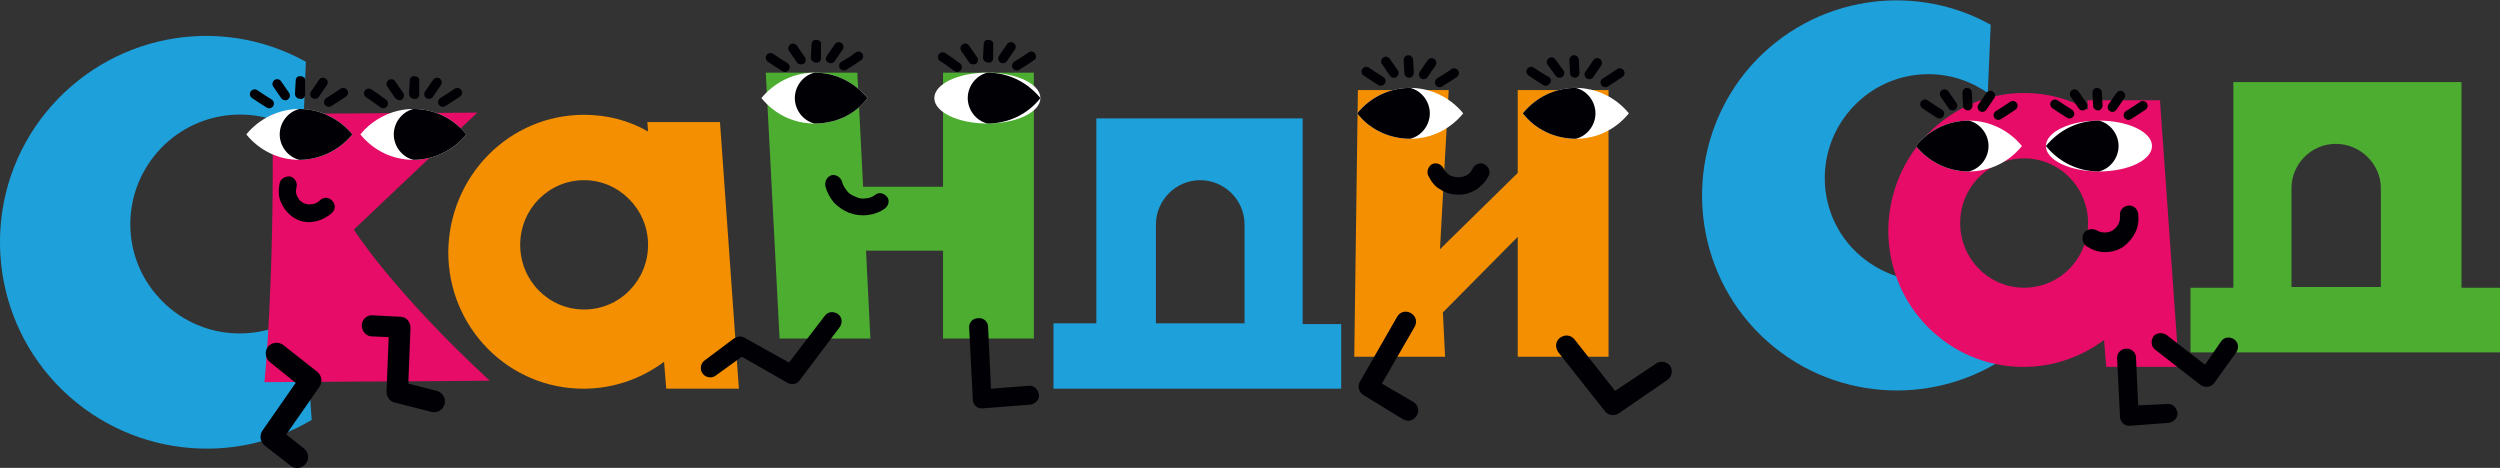
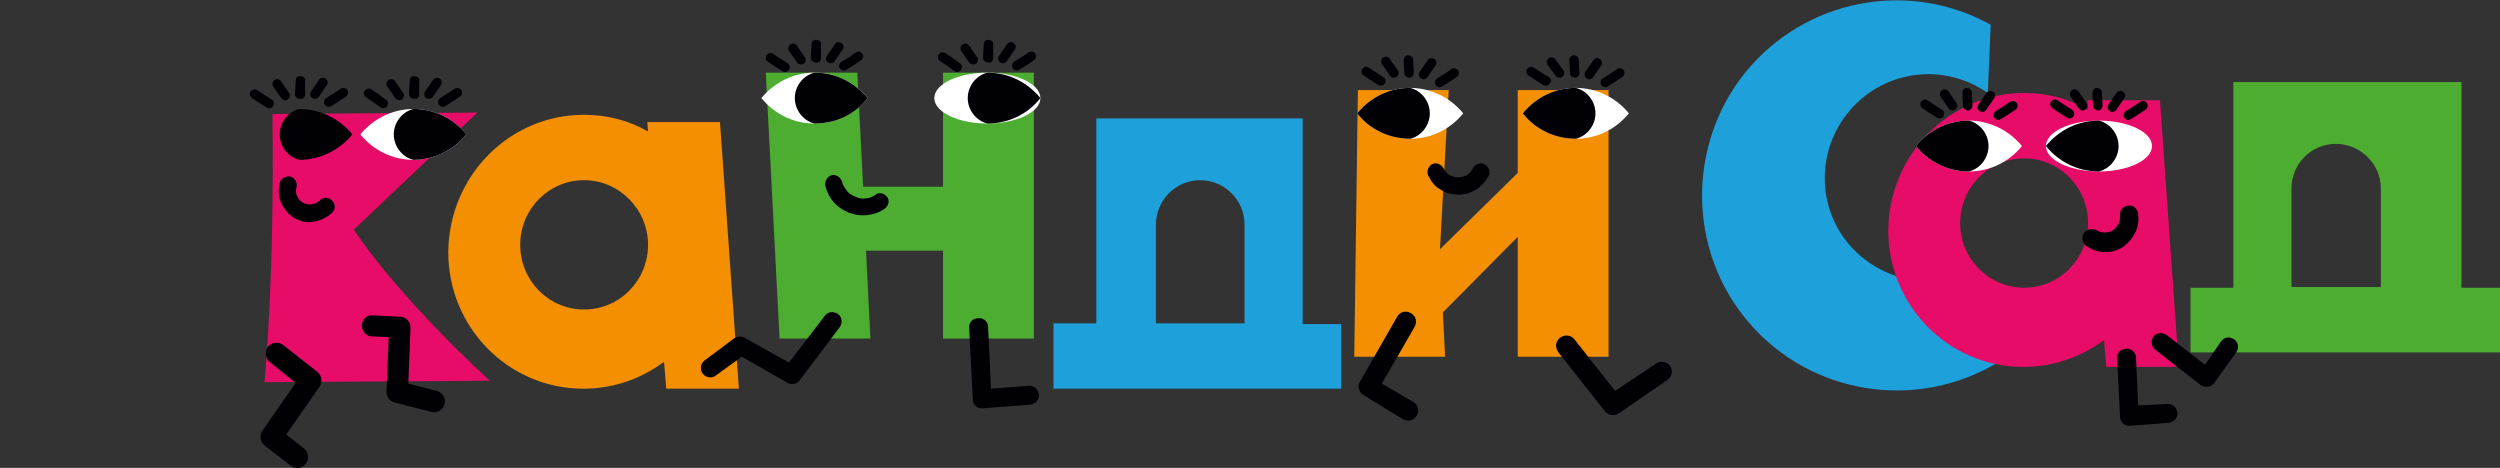
<svg xmlns="http://www.w3.org/2000/svg" id="Слой_1" x="0px" y="0px" viewBox="0 0 344.1 64.4" style="enable-background:new 0 0 344.1 64.4;" xml:space="preserve">
  <rect x="0" y="0" width="344.1" height="64.4" fill="#333333" stroke="none" />
  <style type="text/css"> .st0{fill-rule:evenodd;clip-rule:evenodd;fill:#F38F00;} .st1{fill-rule:evenodd;clip-rule:evenodd;fill:#4CAD31;} .st2{fill-rule:evenodd;clip-rule:evenodd;fill:#1EA0DB;} .st3{fill-rule:evenodd;clip-rule:evenodd;fill:#E60C67;} .st4{fill-rule:evenodd;clip-rule:evenodd;fill:#010005;} .st5{fill-rule:evenodd;clip-rule:evenodd;fill:#FFFFFF;} </style>
  <g>
    <g>
      <path class="st0" d="M80.4,15.8c3.2,0,6.2,0.8,8.8,2.3l-0.1-1.3h10l2.6,36.7h-10l-0.3-3.7c-3.1,2.3-6.9,3.7-11.1,3.7 c-10.3,0-18.6-8.4-18.6-18.8C61.8,24.2,70.1,15.8,80.4,15.8L80.4,15.8z M80.4,24.8c-4.9,0-8.8,4-8.8,8.9c0,4.9,3.9,8.9,8.8,8.9 c4.9,0,8.8-4,8.8-8.9C89.2,28.8,85.2,24.8,80.4,24.8z" />
      <polygon class="st1" points="129.8,46.6 142.3,46.6 142.3,10 129.8,10 129.8,25.7 118.8,25.7 118,10 105.4,10 107.3,46.6 119.8,46.6 119.2,34.5 129.8,34.5 " />
      <polygon class="st0" points="208.9,49.1 221.4,49.1 221.4,12.4 208.9,12.4 208.9,23.8 198.2,34.3 199.4,12.4 186.9,12.4 186.4,49.1 198.9,49.1 198.6,43 208.9,32.6 " />
      <path class="st2" d="M145,44.5h5.9V16.3h28.4v28.3h5.3v8.9H145V44.5L145,44.5z M159,44.5h12.3V30.9c0-3.4-2.8-6.1-6.1-6.1h0 c-3.4,0-6.1,2.8-6.1,6.1V44.5z" />
-       <path class="st2" d="M42.9,57.8c-11.8,7-27,4.5-36-5.9c-9-10.4-9.2-25.8-0.6-36.4C15,4.8,30,1.8,42.1,8.5l-0.4,10 c-6.3-4.4-14.9-3.4-20,2.4c-5.1,5.8-5,14.5,0.2,20.1c5.2,5.7,13.8,6.5,20,2L42.9,57.8z" />
      <path class="st3" d="M65.7,15.5c-18.8,0.1-28.2,0.2-28.2,0.2c0.3,23.3-1.1,36.9-1.1,36.9c20.7-0.1,31-0.2,31-0.2 C53.9,39.9,48.7,31.6,48.7,31.6C60,20.9,65.7,15.5,65.7,15.5z" />
      <path class="st4" d="M56.2,52.8l0.3-7.7c0-0.8-0.6-1.5-1.4-1.5l-3.8-0.2c-0.8-0.1-1.5,0.6-1.5,1.4c0,0.8,0.6,1.5,1.4,1.5l2.3,0.1 l-0.3,7.5c0,0.7,0.4,1.3,1.1,1.5l5.1,1.3c0.8,0.2,1.6-0.3,1.8-1.1c0.2-0.8-0.3-1.6-1.1-1.8L56.2,52.8z" />
      <path class="st4" d="M39.4,59.8l4.6-6.6c0.4-0.6,0.3-1.5-0.3-2l-4.7-3.7c-0.6-0.5-1.6-0.4-2.1,0.2c-0.5,0.6-0.4,1.6,0.2,2.1 l3.6,2.9l-4.6,6.6c-0.4,0.6-0.3,1.5,0.3,2l3.6,2.8c0.6,0.5,1.6,0.4,2.1-0.3c0.5-0.6,0.4-1.6-0.3-2.1L39.4,59.8z" />
      <path class="st4" d="M38.5,25.2c-0.2,0.9-0.2,1.9,0.2,2.7c0.4,0.9,1,1.6,1.8,2.1c0.8,0.5,1.8,0.7,2.7,0.5c0.9-0.1,1.8-0.6,2.5-1.2 c0.5-0.5,0.5-1.2,0-1.7c-0.5-0.5-1.2-0.5-1.7,0c-0.3,0.3-0.7,0.5-1.1,0.5c-0.4,0.1-0.8,0-1.2-0.2c-0.4-0.2-0.6-0.5-0.8-0.9 c-0.2-0.4-0.2-0.8-0.1-1.2c0.2-0.6-0.2-1.3-0.8-1.5C39.3,24.2,38.6,24.6,38.5,25.2z" />
      <path class="st4" d="M136.4,53.5L136,45c0-0.7-0.6-1.3-1.4-1.2c-0.7,0-1.3,0.6-1.2,1.4l0.5,9.8c0,0.7,0.6,1.3,1.4,1.2l6.5-0.5 c0.7-0.1,1.3-0.7,1.2-1.4c-0.1-0.7-0.7-1.3-1.4-1.2L136.4,53.5z" />
      <path class="st4" d="M102.1,49.1l6.3,3.6c0.6,0.3,1.3,0.2,1.7-0.4l5.5-7.3c0.4-0.6,0.3-1.4-0.3-1.8c-0.6-0.4-1.4-0.3-1.8,0.3 l-4.9,6.4l-6.1-3.4c-0.5-0.3-1-0.2-1.5,0.1L97,49.6c-0.6,0.4-0.7,1.3-0.3,1.8c0.4,0.6,1.3,0.7,1.8,0.3L102.1,49.1z" />
      <path class="st4" d="M113.6,25.6c0.2,0.8,0.6,1.6,1.2,2.3c0.6,0.6,1.3,1.1,2.1,1.4c0.8,0.3,1.7,0.4,2.5,0.3 c0.9-0.1,1.7-0.4,2.4-0.9c0.5-0.4,0.7-1.1,0.3-1.6c-0.4-0.5-1.1-0.7-1.6-0.3c-0.4,0.3-0.9,0.5-1.3,0.5c-0.5,0.1-1,0-1.4-0.2 c-0.5-0.2-0.9-0.4-1.2-0.8c-0.3-0.4-0.6-0.8-0.7-1.3c-0.2-0.6-0.8-1-1.4-0.9C113.8,24.3,113.5,25,113.6,25.6z" />
      <path class="st4" d="M196.6,24.2c0.4,0.8,0.9,1.5,1.7,1.9c0.7,0.5,1.6,0.7,2.5,0.7c0.9,0,1.7-0.3,2.4-0.7c0.7-0.5,1.3-1.1,1.7-1.9 c0.3-0.6,0-1.3-0.6-1.6c-0.6-0.3-1.3,0-1.6,0.6c-0.2,0.4-0.4,0.7-0.8,0.9c-0.3,0.2-0.8,0.3-1.2,0.3c-0.4,0-0.8-0.1-1.2-0.3 c-0.3-0.2-0.6-0.5-0.8-0.9c-0.3-0.6-1-0.9-1.6-0.6C196.6,22.9,196.3,23.6,196.6,24.2z" />
      <path class="st4" d="M190.2,52.8l4.5-7.8c0.4-0.7,0.2-1.5-0.5-1.9c-0.7-0.4-1.5-0.2-1.9,0.5l-5.1,8.9c-0.4,0.6-0.2,1.5,0.5,1.9 l5.4,3.3c0.7,0.4,1.5,0.2,1.9-0.5c0.4-0.6,0.2-1.5-0.5-1.9L190.2,52.8z" />
      <path class="st4" d="M222.3,53.8l-5.6-7.1c-0.5-0.6-1.3-0.7-2-0.2c-0.6,0.5-0.7,1.3-0.2,2l6.4,8.1c0.5,0.6,1.3,0.7,1.9,0.3 l6.7-4.6c0.6-0.4,0.8-1.3,0.4-1.9c-0.4-0.6-1.3-0.8-1.9-0.4L222.3,53.8z" />
      <path class="st5" d="M64.2,18.5c-1.8-2.2-4.4-3.5-7.3-3.5c-2.8,0-5.5,1.3-7.3,3.5c1.8,2.2,4.4,3.5,7.3,3.5 C59.7,22,62.4,20.7,64.2,18.5z" />
      <path class="st4" d="M64.2,18.5c-1.8-2.2-4.4-3.5-7.3-3.5c-1.6,0.4-2.7,1.9-2.7,3.5s1.1,3.1,2.7,3.5C59.7,22,62.4,20.7,64.2,18.5z " />
-       <path class="st5" d="M48.5,18.5C46.7,16.3,44,15,41.2,15c-2.8,0-5.5,1.3-7.3,3.5c1.8,2.2,4.4,3.5,7.3,3.5 C44,22,46.7,20.7,48.5,18.5z" />
      <path class="st4" d="M48.5,18.5C46.7,16.3,44,15,41.2,15c-1.6,0.4-2.7,1.9-2.7,3.5s1.1,3.1,2.7,3.5C44,22,46.7,20.7,48.5,18.5z" />
      <path class="st5" d="M119.4,13.5c-1.8-2.2-4.4-3.5-7.3-3.5c-2.8,0-5.5,1.3-7.3,3.5c1.8,2.2,4.4,3.5,7.3,3.5 C115,17,117.7,15.8,119.4,13.5z" />
      <path class="st4" d="M119.4,13.5c-1.8-2.2-4.4-3.5-7.3-3.5c-1.6,0.4-2.7,1.9-2.7,3.5s1.1,3.1,2.7,3.5 C115,17,117.7,15.8,119.4,13.5z" />
      <ellipse class="st5" cx="135.9" cy="13.5" rx="7.3" ry="3.5" />
      <path class="st4" d="M143.2,13.5c-1.8-2.2-4.4-3.5-7.3-3.5c-1.6,0.4-2.7,1.9-2.7,3.5s1.1,3.1,2.7,3.5 C138.7,17,141.4,15.8,143.2,13.5z" />
      <path class="st5" d="M186.8,15.6c1.8-2.2,4.4-3.5,7.3-3.5c2.8,0,5.5,1.3,7.3,3.5c-1.8,2.2-4.4,3.5-7.3,3.5 C191.2,19.1,188.5,17.8,186.8,15.6z" />
      <path class="st4" d="M186.8,15.6c1.8-2.2,4.4-3.5,7.3-3.5c1.6,0.4,2.7,1.9,2.7,3.5c0,1.6-1.1,3.1-2.7,3.5 C191.2,19.1,188.5,17.8,186.8,15.6z" />
      <path class="st5" d="M209.6,15.6c1.8-2.2,4.4-3.5,7.3-3.5c2.8,0,5.5,1.3,7.3,3.5c-1.8,2.2-4.4,3.5-7.3,3.5 C214,19.1,211.3,17.8,209.6,15.6z" />
      <path class="st4" d="M209.6,15.6c1.8-2.2,4.4-3.5,7.3-3.5c1.6,0.4,2.7,1.9,2.7,3.5c0,1.6-1.1,3.1-2.7,3.5 C214,19.1,211.3,17.8,209.6,15.6z" />
      <path class="st4" d="M56.3,12.9l0.1-1.8c0-0.4,0.3-0.7,0.7-0.6c0.4,0,0.7,0.3,0.6,0.7L57.7,13c0,0.4-0.3,0.7-0.7,0.6 C56.6,13.6,56.3,13.3,56.3,12.9L56.3,12.9z M58.5,12.6l1.1-1.6c0.2-0.3,0.6-0.4,0.9-0.2c0.3,0.2,0.4,0.6,0.2,0.9l-1.1,1.6 c-0.2,0.3-0.6,0.4-0.9,0.2C58.4,13.4,58.3,12.9,58.5,12.6L58.5,12.6z M60.6,13.5c-0.3,0.2-0.4,0.6-0.2,0.9 c0.2,0.3,0.6,0.4,0.9,0.2l1.1-0.7l0.9-0.6c0.3-0.2,0.4-0.6,0.2-0.9c-0.2-0.3-0.6-0.4-0.9-0.2l-0.9,0.6L60.6,13.5L60.6,13.5z M54.4,13.5l-1.1-1.6c-0.2-0.3-0.1-0.7,0.2-0.9c0.3-0.2,0.7-0.1,0.9,0.2l1.1,1.6c0.2,0.3,0.1,0.7-0.2,0.9 C55.1,13.9,54.7,13.8,54.4,13.5L54.4,13.5z M52.4,14.8c0.3,0.2,0.7,0.1,0.9-0.2c0.2-0.3,0.1-0.7-0.2-0.9L52,12.9l-0.9-0.6 c-0.3-0.2-0.7-0.1-0.9,0.2c-0.2,0.3-0.1,0.7,0.2,0.9l0.9,0.6L52.4,14.8L52.4,14.8z M40.6,12.9l0.1-1.8c0-0.4,0.3-0.7,0.7-0.6 c0.4,0,0.7,0.3,0.6,0.7L42,13c0,0.4-0.3,0.7-0.7,0.6C40.9,13.6,40.6,13.3,40.6,12.9L40.6,12.9z M42.8,12.6l1.1-1.6 c0.2-0.3,0.6-0.4,0.9-0.2c0.3,0.2,0.4,0.6,0.2,0.9l-1.1,1.6c-0.2,0.3-0.6,0.4-0.9,0.2C42.7,13.4,42.6,12.9,42.8,12.6L42.8,12.6z M44.9,13.5c-0.3,0.2-0.4,0.6-0.2,0.9c0.2,0.3,0.6,0.4,0.9,0.2l1.1-0.7l0.9-0.6c0.3-0.2,0.4-0.6,0.2-0.9c-0.2-0.3-0.6-0.4-0.9-0.2 L46,12.8L44.9,13.5L44.9,13.5z M38.7,13.5l-1.1-1.6c-0.2-0.3-0.1-0.7,0.2-0.9c0.3-0.2,0.7-0.1,0.9,0.2l1.1,1.6 c0.2,0.3,0.1,0.7-0.2,0.9C39.4,13.9,38.9,13.8,38.7,13.5L38.7,13.5z M36.7,14.8c0.3,0.2,0.7,0.1,0.9-0.2c0.2-0.3,0.1-0.7-0.2-0.9 l-1.1-0.7l-0.9-0.6c-0.3-0.2-0.7-0.1-0.9,0.2c-0.2,0.3-0.1,0.7,0.2,0.9l0.9,0.6L36.7,14.8L36.7,14.8z M111.6,7.9l0.1-1.8 c0-0.4,0.3-0.7,0.7-0.6c0.4,0,0.7,0.3,0.6,0.7L113,8c0,0.4-0.3,0.7-0.7,0.6C111.9,8.6,111.6,8.3,111.6,7.9L111.6,7.9z M113.8,7.7 l1.1-1.6c0.2-0.3,0.6-0.4,0.9-0.2c0.3,0.2,0.4,0.6,0.2,0.9l-1.1,1.6c-0.2,0.3-0.6,0.4-0.9,0.2C113.6,8.4,113.6,8,113.8,7.7 L113.8,7.7z M115.8,8.5c-0.3,0.2-0.4,0.6-0.2,0.9c0.2,0.3,0.6,0.4,0.9,0.2l1.1-0.7l0.9-0.6c0.3-0.2,0.4-0.6,0.2-0.9 c-0.2-0.3-0.6-0.4-0.9-0.2L117,7.8L115.8,8.5L115.8,8.5z M109.7,8.6l-1.1-1.6c-0.2-0.3-0.1-0.7,0.2-0.9c0.3-0.2,0.7-0.1,0.9,0.2 l1.1,1.6c0.2,0.3,0.1,0.7-0.2,0.9C110.3,8.9,109.9,8.9,109.7,8.6L109.7,8.6z M107.7,9.8c0.3,0.2,0.7,0.1,0.9-0.2 c0.2-0.3,0.1-0.7-0.2-0.9l-1.1-0.7l-0.9-0.6c-0.3-0.2-0.7-0.1-0.9,0.2c-0.2,0.3-0.1,0.7,0.2,0.9l0.9,0.6L107.7,9.8L107.7,9.8z M135.3,7.9l0.1-1.8c0-0.4,0.3-0.7,0.7-0.6c0.4,0,0.7,0.3,0.6,0.7L136.7,8c0,0.4-0.3,0.7-0.7,0.6C135.6,8.6,135.3,8.3,135.3,7.9 L135.3,7.9z M137.5,7.7l1.1-1.6c0.2-0.3,0.6-0.4,0.9-0.2c0.3,0.2,0.4,0.6,0.2,0.9l-1.1,1.6c-0.2,0.3-0.6,0.4-0.9,0.2 C137.4,8.4,137.3,8,137.5,7.7L137.5,7.7z M139.6,8.5c-0.3,0.2-0.4,0.6-0.2,0.9c0.2,0.3,0.6,0.4,0.9,0.2l1.1-0.7l0.9-0.6 c0.3-0.2,0.4-0.6,0.2-0.9c-0.2-0.3-0.6-0.4-0.9-0.2l-0.9,0.6L139.6,8.5L139.6,8.5z M133.4,8.6l-1.1-1.6c-0.2-0.3-0.1-0.7,0.2-0.9 c0.3-0.2,0.7-0.1,0.9,0.2l1.1,1.6c0.2,0.3,0.1,0.7-0.2,0.9C134.1,8.9,133.6,8.9,133.4,8.6L133.4,8.6z M131.4,9.8 c0.3,0.2,0.7,0.1,0.9-0.2c0.2-0.3,0.1-0.7-0.2-0.9L131,7.9l-0.9-0.6c-0.3-0.2-0.7-0.1-0.9,0.2c-0.2,0.3-0.1,0.7,0.2,0.9l0.9,0.6 L131.4,9.8L131.4,9.8z M194.6,10c0,0.4-0.3,0.7-0.6,0.7c-0.4,0-0.7-0.3-0.7-0.6l-0.1-1.8c0-0.4,0.3-0.7,0.6-0.7 c0.4,0,0.7,0.3,0.7,0.6L194.6,10L194.6,10z M192.4,9.7c0.2,0.3,0.1,0.7-0.2,0.9c-0.3,0.2-0.7,0.1-0.9-0.2l-1.1-1.6 c-0.2-0.3-0.1-0.7,0.2-0.9c0.3-0.2,0.7-0.1,0.9,0.2L192.4,9.7L192.4,9.7z M190.4,10.6l-1.1-0.7l-0.9-0.6c-0.3-0.2-0.7-0.1-0.9,0.2 c-0.2,0.3-0.1,0.7,0.2,0.9l0.9,0.6l1.1,0.7c0.3,0.2,0.7,0.1,0.9-0.2C190.8,11.2,190.7,10.8,190.4,10.6L190.4,10.6z M196.5,10.6 c-0.2,0.3-0.6,0.4-0.9,0.2c-0.3-0.2-0.4-0.6-0.2-0.9l1.1-1.6c0.2-0.3,0.6-0.4,0.9-0.2c0.3,0.2,0.4,0.6,0.2,0.9L196.5,10.6 L196.5,10.6z M198.5,11.9l1.1-0.7l0.9-0.6c0.3-0.2,0.4-0.6,0.2-0.9c-0.2-0.3-0.6-0.4-0.9-0.2l-0.9,0.6l-1.1,0.7 c-0.3,0.2-0.4,0.6-0.2,0.9C197.8,12,198.2,12.1,198.5,11.9L198.5,11.9z M217.4,10c0,0.4-0.3,0.7-0.6,0.7c-0.4,0-0.7-0.3-0.7-0.6 L216,8.3c0-0.4,0.3-0.7,0.6-0.7c0.4,0,0.7,0.3,0.7,0.6L217.4,10L217.4,10z M215.2,9.7c0.2,0.3,0.1,0.7-0.2,0.9 c-0.3,0.2-0.7,0.1-0.9-0.2L213,8.9c-0.2-0.3-0.1-0.7,0.2-0.9c0.3-0.2,0.7-0.1,0.9,0.2L215.2,9.7L215.2,9.7z M213.2,10.6L212,9.9 l-0.9-0.6c-0.3-0.2-0.7-0.1-0.9,0.2c-0.2,0.3-0.1,0.7,0.2,0.9l0.9,0.6l1.1,0.7c0.3,0.2,0.7,0.1,0.9-0.2 C213.6,11.2,213.5,10.8,213.2,10.6L213.2,10.6z M219.3,10.6c-0.2,0.3-0.6,0.4-0.9,0.2c-0.3-0.2-0.4-0.6-0.2-0.9l1.1-1.6 c0.2-0.3,0.6-0.4,0.9-0.2c0.3,0.2,0.4,0.6,0.2,0.9L219.3,10.6L219.3,10.6z M221.3,11.9l1.1-0.7l0.9-0.6c0.3-0.2,0.4-0.6,0.2-0.9 c-0.2-0.3-0.6-0.4-0.9-0.2l-0.9,0.6l-1.1,0.7c-0.3,0.2-0.4,0.6-0.2,0.9C220.6,12,221,12.1,221.3,11.9z" />
      <g>
        <path class="st1" d="M321.5,19.8L321.5,19.8c-3.4,0-6.1,2.8-6.1,6.1v13.6h12.3V25.9C327.7,22.6,324.9,19.8,321.5,19.8L321.5,19.8 z M338.8,11.3v28.3h5.3v8.9h-42.6v-8.9h5.9V11.3H338.8z" />
        <path class="st2" d="M274.8,50c-11.2,6.6-25.5,4.3-34-5.5c-8.5-9.8-8.7-24.4-0.6-34.5c8.2-10.1,22.4-12.9,33.8-6.6l-0.4,9.4 c-6-4.2-14.1-3.2-18.9,2.3c-4.8,5.5-4.7,13.7,0.2,19c3.1,3.3,7.4,4.9,11.6,4.6v0h7.5L274.8,50z" />
        <path class="st3" d="M278.6,12.8c3.2,0,6.2,0.8,8.8,2.3l-0.1-1.3h10l2.6,36.7h-10l-0.3-3.7c-3.1,2.3-6.9,3.7-11.1,3.7 c-10.3,0-18.6-8.4-18.6-18.8C260,21.2,268.4,12.8,278.6,12.8L278.6,12.8z M278.6,21.8c-4.9,0-8.8,4-8.8,8.9 c0,4.9,3.9,8.9,8.8,8.9c4.9,0,8.8-4,8.8-8.9C287.4,25.8,283.5,21.8,278.6,21.8z" />
        <path class="st4" d="M303.5,50.2l-5.3-4.1c-0.6-0.4-1.4-0.3-1.8,0.2c-0.4,0.6-0.3,1.4,0.2,1.8l6.3,4.9c0.6,0.4,1.4,0.3,1.8-0.2 l3.1-4.3c0.4-0.6,0.3-1.4-0.3-1.8c-0.6-0.4-1.4-0.3-1.8,0.3L303.5,50.2z" />
        <path class="st4" d="M294.3,55.8l-0.3-6.6c0-0.7-0.7-1.3-1.4-1.2c-0.7,0-1.3,0.7-1.2,1.4l0.4,8c0,0.7,0.7,1.3,1.4,1.2l5.3-0.4 c0.7-0.1,1.3-0.7,1.2-1.4c-0.1-0.7-0.7-1.3-1.4-1.2L294.3,55.8z" />
        <path class="st4" d="M291.8,29.7c-0.1-0.7,0.4-1.3,1.1-1.4c0.7-0.1,1.3,0.4,1.4,1.1c0.1,0.9,0,1.8-0.4,2.6c-0.4,0.8-1,1.5-1.7,2 c-0.8,0.5-1.6,0.7-2.5,0.7c-0.9,0-1.7-0.3-2.5-0.8c-0.6-0.4-0.7-1.2-0.4-1.8c0.4-0.6,1.2-0.7,1.8-0.4c0.3,0.2,0.7,0.3,1.1,0.3 c0.4,0,0.8-0.1,1.1-0.3c0.3-0.2,0.6-0.5,0.8-0.9C291.8,30.4,291.8,30,291.8,29.7z" />
        <path class="st5" d="M263.7,20.1c1.8-2.2,4.4-3.5,7.3-3.5c2.8,0,5.5,1.3,7.3,3.5c-1.8,2.2-4.4,3.5-7.3,3.5 C268.1,23.6,265.5,22.3,263.7,20.1z" />
        <path class="st4" d="M263.7,20.1c1.8-2.2,4.4-3.5,7.3-3.5c1.6,0.4,2.7,1.9,2.7,3.5s-1.1,3.1-2.7,3.5 C268.1,23.6,265.5,22.3,263.7,20.1z" />
        <ellipse class="st5" cx="288.9" cy="20.1" rx="7.3" ry="3.5" />
        <path class="st4" d="M281.6,20.1c1.8-2.2,4.4-3.5,7.3-3.5c1.6,0.4,2.7,1.9,2.7,3.5s-1.1,3.1-2.7,3.5 C286,23.6,283.4,22.3,281.6,20.1z" />
        <path class="st4" d="M271.5,14.5c0,0.4-0.3,0.7-0.6,0.7c-0.4,0-0.7-0.3-0.7-0.6l-0.1-1.8c0-0.4,0.3-0.7,0.6-0.7 c0.4,0,0.7,0.3,0.7,0.6L271.5,14.5L271.5,14.5z M269.3,14.2c0.2,0.3,0.1,0.7-0.2,0.9c-0.3,0.2-0.7,0.1-0.9-0.2l-1.1-1.6 c-0.2-0.3-0.1-0.7,0.2-0.9c0.3-0.2,0.7-0.1,0.9,0.2L269.3,14.2L269.3,14.2z M267.3,15.1l-1.1-0.7l-0.9-0.6 c-0.3-0.2-0.7-0.1-0.9,0.2c-0.2,0.3-0.1,0.7,0.2,0.9l0.9,0.6l1.1,0.7c0.3,0.2,0.7,0.1,0.9-0.2C267.7,15.7,267.6,15.3,267.3,15.1 L267.3,15.1z M273.4,15.1c-0.2,0.3-0.6,0.4-0.9,0.2c-0.3-0.2-0.4-0.6-0.2-0.9l1.1-1.6c0.2-0.3,0.6-0.4,0.9-0.2 c0.3,0.2,0.4,0.6,0.2,0.9L273.4,15.1L273.4,15.1z M275.4,16.4l1.1-0.7l0.9-0.6c0.3-0.2,0.4-0.6,0.2-0.9c-0.2-0.3-0.6-0.4-0.9-0.2 l-0.9,0.6l-1.1,0.7c-0.3,0.2-0.4,0.6-0.2,0.9C274.7,16.5,275.1,16.6,275.4,16.4L275.4,16.4z M289.4,14.5c0,0.4-0.3,0.7-0.6,0.7 c-0.4,0-0.7-0.3-0.7-0.6l-0.1-1.8c0-0.4,0.3-0.7,0.6-0.7c0.4,0,0.7,0.3,0.7,0.6L289.4,14.5L289.4,14.5z M287.2,14.2 c0.2,0.3,0.1,0.7-0.2,0.9c-0.3,0.2-0.7,0.1-0.9-0.2l-1.1-1.6c-0.2-0.3-0.1-0.7,0.2-0.9c0.3-0.2,0.7-0.1,0.9,0.2L287.2,14.2 L287.2,14.2z M285.2,15.1l-1.1-0.7l-0.9-0.6c-0.3-0.2-0.7-0.1-0.9,0.2c-0.2,0.3-0.1,0.7,0.2,0.9l0.9,0.6l1.1,0.7 c0.3,0.2,0.7,0.1,0.9-0.2C285.6,15.7,285.5,15.3,285.2,15.1L285.2,15.1z M291.3,15.1c-0.2,0.3-0.6,0.4-0.9,0.2 c-0.3-0.2-0.4-0.6-0.2-0.9l1.1-1.6c0.2-0.3,0.6-0.4,0.9-0.2c0.3,0.2,0.4,0.6,0.2,0.9L291.3,15.1L291.3,15.1z M293.3,16.4l1.1-0.7 l0.9-0.6c0.3-0.2,0.4-0.6,0.2-0.9c-0.2-0.3-0.6-0.4-0.9-0.2l-0.9,0.6l-1.1,0.7c-0.3,0.2-0.4,0.6-0.2,0.9 C292.6,16.5,293,16.6,293.3,16.4z" />
      </g>
    </g>
  </g>
</svg>